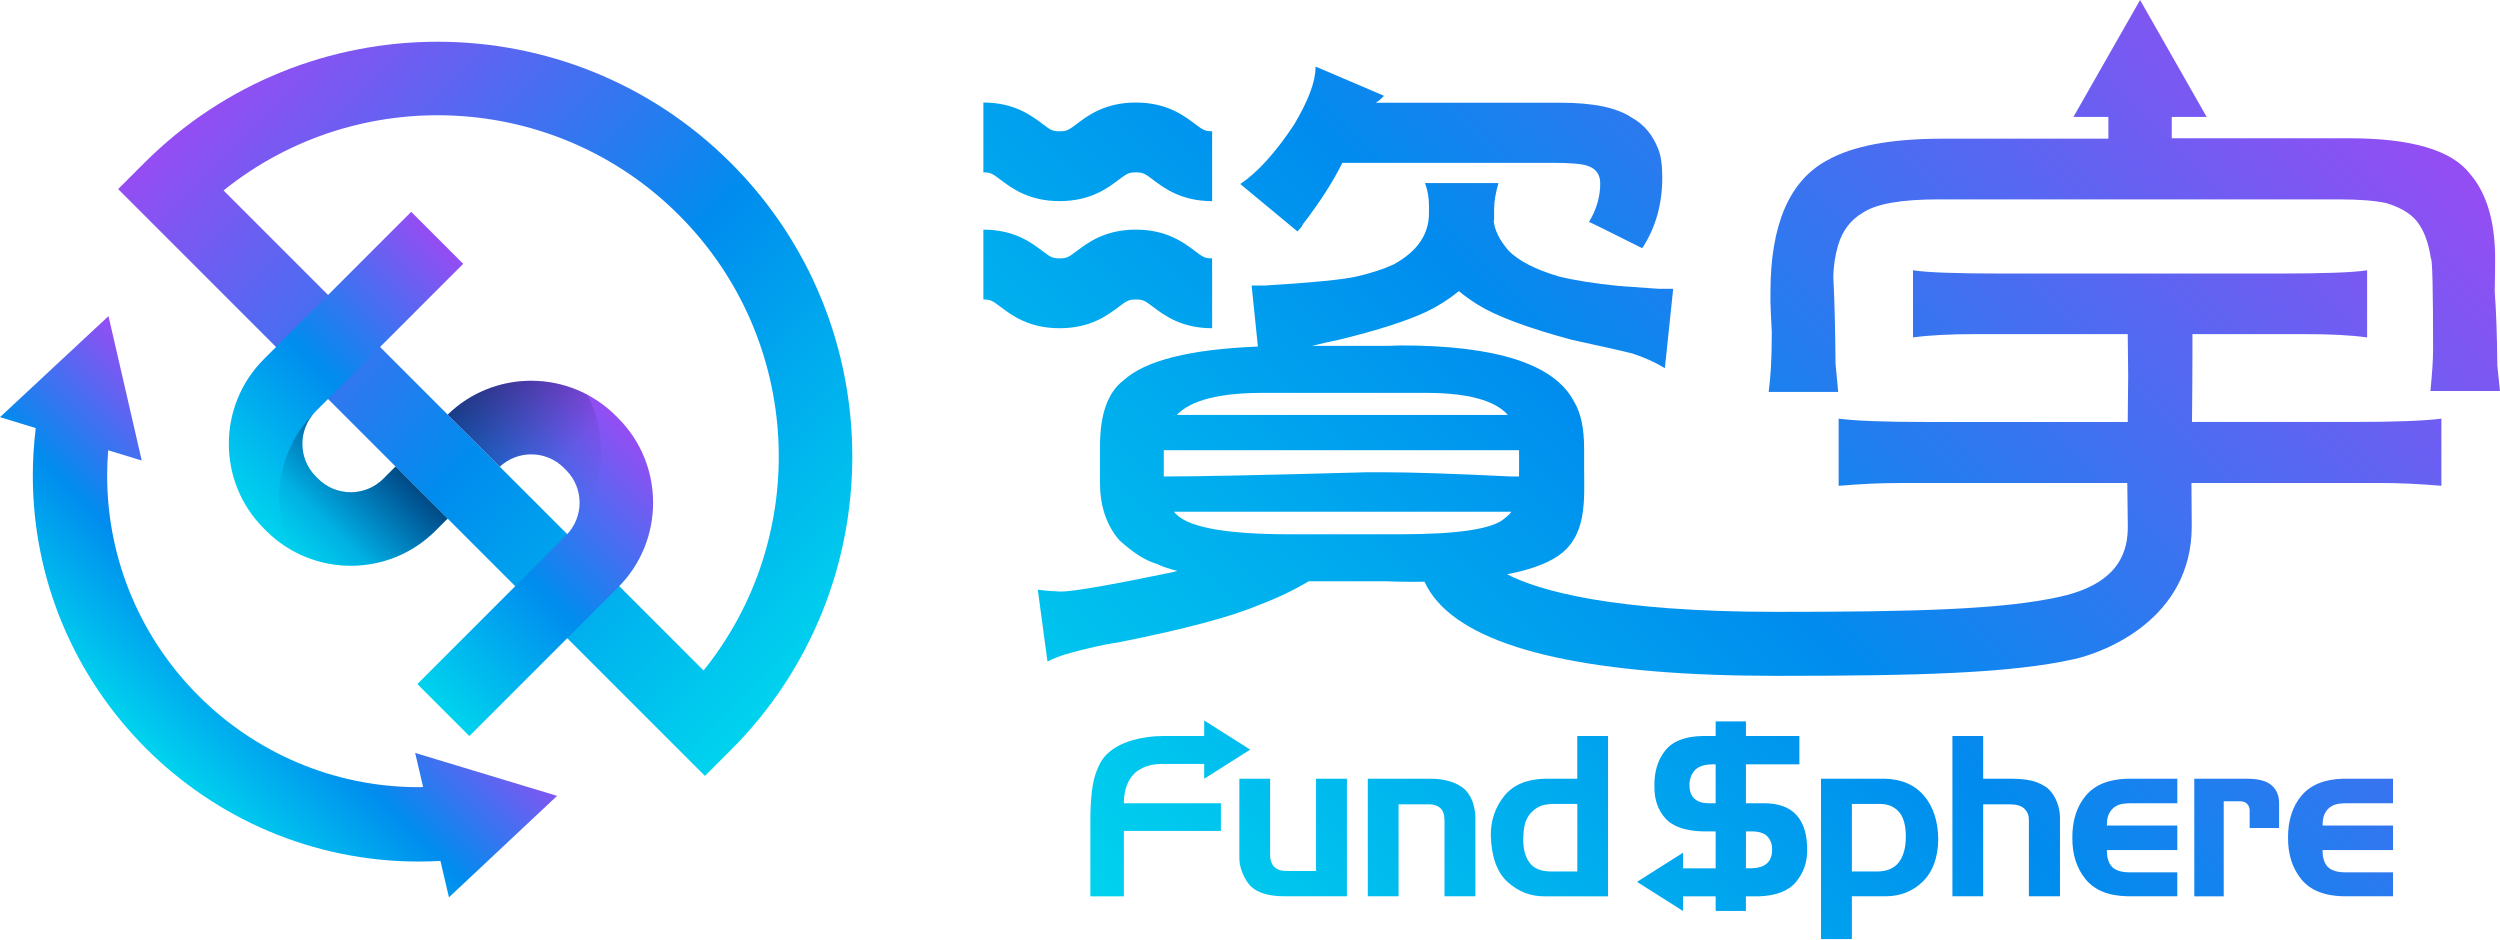
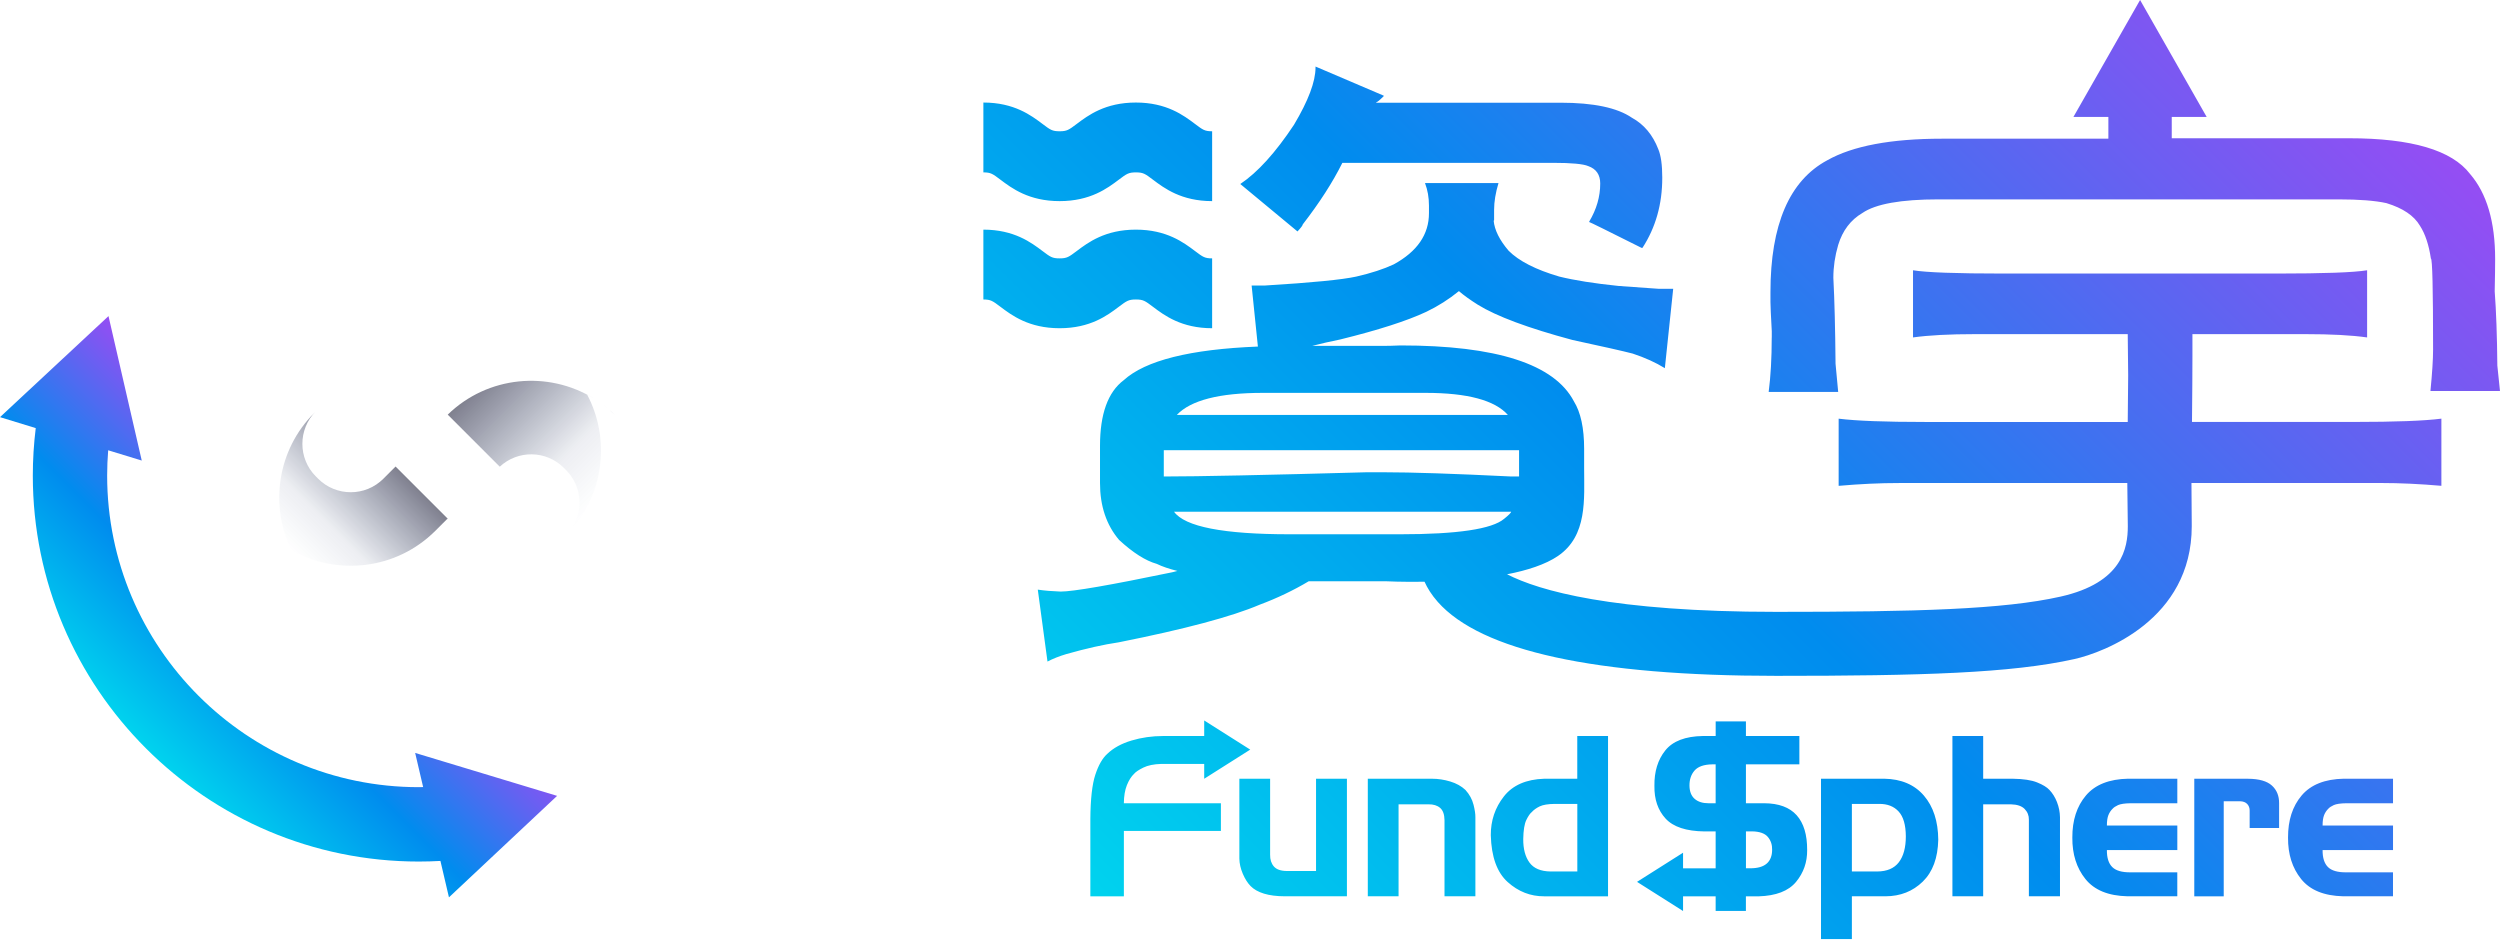
<svg xmlns="http://www.w3.org/2000/svg" xmlns:xlink="http://www.w3.org/1999/xlink" id="uuid-39e4f649-1cb4-454b-9dca-48843d60f0c0" viewBox="0 0 1024 385">
  <defs>
    <style>.uuid-efaf251d-7b08-4d0c-ada8-39f74efa3ee2{fill:url(#uuid-d7f70d1f-f805-49fc-96f4-15a7ff0a190e);}.uuid-efaf251d-7b08-4d0c-ada8-39f74efa3ee2,.uuid-c268d9dc-7d78-4d73-bd0f-4b8a228e55ce,.uuid-296fcb16-30f2-426f-81d3-d0f807f94a9d,.uuid-782f9e10-980b-499b-9d78-d63417fd1beb,.uuid-ad2ca1db-4665-4b9a-9bd3-152bb3284ef9,.uuid-03c5781f-3385-4834-9dc7-cdf642ff7535,.uuid-2caa4285-8313-4473-98ad-85918197c5dd,.uuid-d6305d3c-b9f4-427e-9e72-775416c7c6eb,.uuid-003c0a62-9d69-4523-a214-857cacfcaa6f,.uuid-57aec94b-8053-48ec-b57f-e9f0d53a8d78,.uuid-74bf7ef6-f94b-40a4-a4a1-588b0211d40e,.uuid-2285dc43-dcc3-46e0-a45e-c489d419caf8,.uuid-cd590b6a-f428-4a29-8f85-6aec35cca213,.uuid-ec02fed5-7619-44a1-ae11-66f89f50b327{stroke-width:0px;}.uuid-c268d9dc-7d78-4d73-bd0f-4b8a228e55ce{fill:url(#uuid-d7ce4ba0-3aa1-4219-8025-c7b0b0cc4924);}.uuid-296fcb16-30f2-426f-81d3-d0f807f94a9d{fill:url(#uuid-dcfba2d1-c3be-46df-8c90-5093abcfc4b0);}.uuid-782f9e10-980b-499b-9d78-d63417fd1beb{fill:url(#uuid-717c9bd7-8e30-43e9-bd1a-b9e5e78853da);}.uuid-ad2ca1db-4665-4b9a-9bd3-152bb3284ef9{fill:url(#uuid-e40e31cc-e5a5-459e-8a04-f968c29e3ab3);}.uuid-03c5781f-3385-4834-9dc7-cdf642ff7535{fill:url(#uuid-b8e6f66f-a86c-447e-808b-7c5519495e9d);}.uuid-2caa4285-8313-4473-98ad-85918197c5dd{fill:url(#uuid-e5e683c8-5ed5-45e9-98be-8d61e7ba4474);}.uuid-d6305d3c-b9f4-427e-9e72-775416c7c6eb{fill:url(#uuid-57723589-8093-4d1e-ad86-f0ada4f4a644);}.uuid-003c0a62-9d69-4523-a214-857cacfcaa6f{fill:url(#uuid-0f9711a8-b53e-45b6-92ed-bdc0ff99dfc3);}.uuid-8aa2a517-a720-443f-a5e9-8c80aa07a9a2{opacity:.5;}.uuid-57aec94b-8053-48ec-b57f-e9f0d53a8d78{fill:url(#uuid-b7dc3009-85d9-4452-8575-4e0419e977cc);}.uuid-74bf7ef6-f94b-40a4-a4a1-588b0211d40e{fill:url(#uuid-cb3ae4d0-ba15-4b64-a476-82061efcbbc6);}.uuid-2285dc43-dcc3-46e0-a45e-c489d419caf8{fill:url(#uuid-bc7fb530-df37-4d63-8996-76127060a5f0);}.uuid-cd590b6a-f428-4a29-8f85-6aec35cca213{fill:url(#uuid-b1d7a582-ef56-445f-aa6d-94f287930270);}.uuid-ec02fed5-7619-44a1-ae11-66f89f50b327{fill:url(#uuid-a9ad2f84-df21-483c-9fd8-52a4db864f85);}</style>
    <linearGradient id="uuid-a9ad2f84-df21-483c-9fd8-52a4db864f85" x1="487.76" y1="408.28" x2="918.41" y2="-22.36" gradientUnits="userSpaceOnUse">
      <stop offset="0" stop-color="#00d3ee" />
      <stop offset=".47" stop-color="#008cee" />
      <stop offset="1" stop-color="#954df3" />
    </linearGradient>
    <linearGradient id="uuid-0f9711a8-b53e-45b6-92ed-bdc0ff99dfc3" x1="57.89" y1="304.62" x2="138.73" y2="223.77" xlink:href="#uuid-a9ad2f84-df21-483c-9fd8-52a4db864f85" />
    <linearGradient id="uuid-b8e6f66f-a86c-447e-808b-7c5519495e9d" x1="1786.1" y1="3030.97" x2="1786.1" y2="2691.05" gradientTransform="translate(-3052.02 -627.86) rotate(-45)" xlink:href="#uuid-a9ad2f84-df21-483c-9fd8-52a4db864f85" />
    <linearGradient id="uuid-d7f70d1f-f805-49fc-96f4-15a7ff0a190e" x1="1637.5" y1="2832.24" x2="1771.88" y2="2832.24" gradientTransform="translate(-3052.02 -627.86) rotate(-45)" xlink:href="#uuid-a9ad2f84-df21-483c-9fd8-52a4db864f85" />
    <linearGradient id="uuid-b1d7a582-ef56-445f-aa6d-94f287930270" x1="1637.5" y1="2834.41" x2="1637.6" y2="2834.41" gradientTransform="translate(-3052.02 -627.86) rotate(-45)" gradientUnits="userSpaceOnUse">
      <stop offset="0" stop-color="#001c5d" stop-opacity="0" />
      <stop offset=".33" stop-color="rgba(0,17,69,.37)" stop-opacity=".37" />
      <stop offset="1" stop-color="#00011e" />
    </linearGradient>
    <linearGradient id="uuid-d7ce4ba0-3aa1-4219-8025-c7b0b0cc4924" x1="1637.66" y1="2837.89" x2="1637.9" y2="2837.89" xlink:href="#uuid-b1d7a582-ef56-445f-aa6d-94f287930270" />
    <linearGradient id="uuid-bc7fb530-df37-4d63-8996-76127060a5f0" x1="1639.22" y1="2847.31" x2="1693.59" y2="2847.31" xlink:href="#uuid-b1d7a582-ef56-445f-aa6d-94f287930270" />
    <linearGradient id="uuid-717c9bd7-8e30-43e9-bd1a-b9e5e78853da" x1="1637.98" y1="2842.71" x2="1639.22" y2="2842.71" xlink:href="#uuid-b1d7a582-ef56-445f-aa6d-94f287930270" />
    <linearGradient id="uuid-dcfba2d1-c3be-46df-8c90-5093abcfc4b0" x1="1636.89" y1="2901.51" x2="1772.06" y2="2901.51" gradientTransform="translate(-3052.02 -627.86) rotate(-45)" xlink:href="#uuid-a9ad2f84-df21-483c-9fd8-52a4db864f85" />
    <linearGradient id="uuid-e40e31cc-e5a5-459e-8a04-f968c29e3ab3" x1="1747.22" y1="2920.95" x2="1747.22" y2="2851.84" xlink:href="#uuid-b1d7a582-ef56-445f-aa6d-94f287930270" />
    <linearGradient id="uuid-57723589-8093-4d1e-ad86-f0ada4f4a644" x1="1771.69" y1="2896.7" x2="1771.69" y2="2893.46" xlink:href="#uuid-b1d7a582-ef56-445f-aa6d-94f287930270" />
    <linearGradient id="uuid-e5e683c8-5ed5-45e9-98be-8d61e7ba4474" x1="1772" y1="2900.83" x2="1772" y2="2897.51" xlink:href="#uuid-b1d7a582-ef56-445f-aa6d-94f287930270" />
    <linearGradient id="uuid-cb3ae4d0-ba15-4b64-a476-82061efcbbc6" x1="1723.64" y1="2921.06" x2="1723.64" y2="2921" xlink:href="#uuid-b1d7a582-ef56-445f-aa6d-94f287930270" />
    <linearGradient id="uuid-b7dc3009-85d9-4452-8575-4e0419e977cc" x1="1771.2" y1="2893.45" x2="1771.2" y2="2890.26" xlink:href="#uuid-b1d7a582-ef56-445f-aa6d-94f287930270" />
  </defs>
  <path class="uuid-ec02fed5-7619-44a1-ae11-66f89f50b327" d="M897.84,172.83c.12-11.67.18-20.65.18-26.93v-9.04h46.32c10.45,0,18.86.45,25.23,1.35v-27.51c-5.41.9-17.78,1.35-37.13,1.35h-111.74c-19.35,0-31.72-.45-37.13-1.35v27.51c6.49-.9,14.96-1.35,25.41-1.35h62.54c0,2.18.06,7.82.18,16.93,0,1.03-.06,7.38-.18,19.05h-82.9c-16.46,0-28.3-.45-35.51-1.35v27.51c8.77-.77,17-1.15,24.69-1.15h93.54l.21,17.67c0,8.8-2.13,23.14-27.54,28.85-23.4,5.26-58.97,6.25-116.42,6.25-67.2,0-97.16-8.66-110.3-15.39,8.21-1.6,15.71-3.98,20.88-7.52,12.11-8.28,10.69-23.29,10.69-35.99v-7.89c0-8.47-1.4-14.94-4.19-19.44-8-15.26-31.68-22.9-71.05-22.9-2.79.13-5.27.19-7.43.19h-28.75c3.6-.92,7.58-1.86,11.47-2.62,15.62-3.85,27.4-7.63,35.32-11.35,4.8-2.31,9.25-5.13,13.34-8.47,1.92,1.67,4.51,3.53,7.75,5.58,7.69,4.75,20.61,9.56,38.75,14.43,12.49,2.69,20.73,4.55,24.69,5.58,5.05,1.67,9.43,3.66,13.16,5.97l3.42-32.52h-6.13l-16.22-1.15c-9.97-1.02-18.08-2.31-24.33-3.85-9.61-2.82-16.52-6.35-20.73-10.58-3.73-4.36-5.77-8.47-6.13-12.32.12,0,.18-.06.18-.19v-4.23c0-3.33.6-6.99,1.8-10.97h-30.1c1.08,2.82,1.62,5.9,1.62,9.24v3.08c0,8.73-4.81,15.72-14.42,20.97-4.09,1.92-9.19,3.59-15.32,5-5.77,1.28-18.2,2.5-37.31,3.66h-5.59c1.3,12.37,2.15,20.69,2.57,25.01-27.74,1.1-46.08,5.69-54.96,13.78-6.48,4.88-9.71,13.85-9.71,26.94v15.2c0,9.37,2.6,17.13,7.81,23.28,5.71,5.26,10.86,8.53,15.43,9.81,2.26,1.1,5.1,2.06,8.47,2.9-.74.19-1.47.38-2.22.56-25.35,5.26-40.55,7.89-45.6,7.89-3.6-.13-6.67-.39-9.19-.77h-.18l3.97,29.44c2.16-1.15,4.74-2.18,7.75-3.08,8.17-2.31,15.32-3.91,21.45-4.81,27.03-5.39,46.26-10.52,57.67-15.39,7.22-2.7,13.94-5.91,20.14-9.62h31.46s6.61.35,15.97.2c1.15,2.57,2.87,5.37,5.42,8.26,17.79,20.1,64.44,30.29,138.65,30.29,59.34,0,96.38-1.1,122.17-6.89,11.88-2.67,48.01-16.06,48.01-54.43l-.12-17.67h77.68c7.69,0,15.92.39,24.69,1.15v-27.51c-6.97.9-18.92,1.35-35.87,1.35h-66.32ZM517.26,160.92h66.66c17.14,0,28.38,3.02,33.71,9.04h-135.61c5.71-6.03,17.46-9.04,35.24-9.04ZM476.69,195.17v-10.78h145.52v10.78h-3.24c-23.36-1.15-40.76-1.73-52.19-1.73h-7.05c-41.4,1.15-69.01,1.73-82.85,1.73h-.19ZM573.45,218.84h-45.14c-27.18,0-42.99-3.08-47.43-9.24h138.09c0,.38-.95,1.35-2.86,2.89-4.95,4.23-19.17,6.35-42.66,6.35ZM725.72,138.2v-2.51c-.35-6.41-.54-10.39-.54-11.93v-4.04c0-27.7,7.75-45.72,23.25-54.06,10.45-5.9,26.13-8.85,47.03-8.85h68.13v-8.92h-14.31L876.58,0l27.28,47.9h-14.31v8.73h72.63c25.58,0,42.11,4.88,49.56,14.63,6.85,7.95,10.27,19.55,10.27,34.82,0,3.2-.06,7.63-.18,13.27.61,8.08.97,18.22,1.08,30.39,0,.13.36,3.59,1.08,10.4h-28.48c.72-7.32,1.08-12.96,1.08-16.93,0-24.89-.29-37.32-.9-37.32-.84-5.64-2.34-10.13-4.5-13.46-2.41-4.1-6.97-7.18-13.7-9.23-4.68-1.03-11.24-1.54-19.65-1.54h-163.82c-15.38,0-25.77,1.86-31.18,5.58-4.81,2.83-8.12,7.18-9.92,13.09-1.32,4.49-1.98,8.97-1.98,13.46.47,8.97.77,20.71.9,35.21l1.08,11.54h-28.47c.83-6.41,1.25-13.85,1.25-22.31ZM434.02,134.44c-12.6,0-19.59-5.28-24.23-8.77-3.22-2.43-3.98-3-7-3v-28.61c12.6,0,19.59,5.28,24.23,8.77,3.22,2.43,3.98,3,7,3s3.78-.58,7-3c4.63-3.49,11.63-8.77,24.23-8.77s19.6,5.28,24.23,8.77c3.22,2.43,3.98,3,7.01,3v28.61c-12.6,0-19.6-5.28-24.23-8.77-3.22-2.43-3.98-3-7-3s-3.79.58-7.01,3c-4.63,3.49-11.63,8.77-24.23,8.77ZM531.45,94.8c-13.94-11.54-21.75-18.02-23.43-19.43,7.09-4.74,14.42-12.83,21.99-24.25,5.89-9.88,8.83-17.7,8.83-23.48v-.38l27.94,11.93v.19c-1.68,1.67-2.7,2.5-3.06,2.5v.19h75.51c13.45,0,23.19,2.05,29.2,6.16,4.92,2.69,8.53,6.99,10.81,12.89,1.08,2.57,1.62,6.42,1.62,11.55v.19c0,10.78-2.7,20.33-8.11,28.67h-.36c-14.06-7.05-21.21-10.58-21.45-10.58v-.19c3-5,4.51-10.2,4.51-15.59,0-3.59-1.62-5.97-4.87-7.12-2.05-.9-6.85-1.35-14.42-1.35h-86.33c-3.96,7.96-9.37,16.36-16.22,25.21,0,.38-.72,1.35-2.16,2.89ZM409.79,73.61c-3.22-2.43-3.98-3-7-3v-28.61c12.6,0,19.59,5.28,24.23,8.77,3.22,2.43,3.98,3,7,3s3.78-.58,7-3c4.63-3.49,11.63-8.77,24.23-8.77s19.6,5.28,24.23,8.77c3.22,2.43,3.98,3,7.01,3v28.61c-12.6,0-19.6-5.28-24.23-8.77-3.22-2.43-3.98-3-7-3s-3.79.58-7.01,3c-4.63,3.49-11.63,8.77-24.23,8.77s-19.59-5.28-24.23-8.77ZM460.34,329.01h39.74v11.34h-39.74v26.78h-13.73v-31.68c.06-8.13.73-14.17,2.03-18.11,1.29-3.94,2.93-6.8,4.91-8.57,2.49-2.4,5.8-4.21,9.92-5.45,4.12-1.23,8.44-1.85,12.94-1.85h16.83v-6.37l18.85,11.94-18.85,11.94v-6.08h-17.6c-3.03.09-5.48.59-7.34,1.51-1.86.92-3.12,1.76-3.78,2.54-1.17,1.11-2.15,2.66-2.95,4.66-.8,2-1.21,4.46-1.24,7.4ZM539.05,318.97h12.65v48.15h-25.38c-3.36,0-6.22-.36-8.57-1.08-2.36-.72-4.19-1.76-5.51-3.11-1.23-1.26-2.3-2.95-3.2-5.06-.9-2.12-1.37-4.18-1.4-6.19v-32.72h12.6v31.14c-.03,1.98.48,3.58,1.53,4.79,1.05,1.22,2.79,1.84,5.22,1.87h12.06v-37.8ZM603.55,329.57c.54,2.18.79,3.89.77,5.15v32.4h-12.65v-31.19c-.03-2.34-.63-4.01-1.8-5.02-1.17-1-2.75-1.49-4.73-1.46h-12.29v37.67h-12.6v-48.15h26.37c2.43,0,4.9.38,7.4,1.13,2.5.75,4.58,1.91,6.23,3.47,1.65,1.83,2.75,3.83,3.29,6.01ZM646.06,318.97h-13.55c-7.41.24-12.92,2.66-16.52,7.25-3.6,4.59-5.39,9.89-5.36,15.89.24,8.85,2.54,15.24,6.91,19.17,4.37,3.93,9.35,5.88,14.96,5.85h26.15v-65.66h-12.6v17.51ZM646.06,356.96h-10.98c-4.02-.06-6.89-1.28-8.62-3.67-1.73-2.39-2.57-5.59-2.54-9.61.06-3.6.48-6.2,1.26-7.81.78-1.6,1.53-2.69,2.25-3.26.81-.9,1.89-1.67,3.24-2.32,1.35-.64,3.38-.98,6.08-1.01h9.32v27.68ZM722.62,329.01h-7.49v-15.93h21.89v-11.61h-21.89v-5.99h-12.39v5.99h-5.28c-7.17.12-12.29,2.09-15.35,5.9-3.06,3.81-4.55,8.66-4.46,14.54-.09,5.49,1.43,9.95,4.57,13.37,3.13,3.42,8.45,5.18,15.95,5.27h4.56v15.12h-13.35v-6.4l-18.85,11.94,18.85,11.94v-6.01h13.35v5.99h12.39v-5.99h5.19c7.14-.21,12.26-2.18,15.35-5.92,3.09-3.74,4.6-8.08,4.55-13.03.03-6.27-1.4-11.03-4.3-14.27-2.9-3.24-7.33-4.88-13.3-4.91ZM699.76,329.01c-2.37,0-4.25-.6-5.63-1.8-1.38-1.2-2.09-3-2.12-5.4-.03-2.52.67-4.59,2.09-6.21,1.42-1.62,3.83-2.46,7.22-2.52h1.41v15.93h-2.98ZM723.68,353.69c-1.46,1.31-3.71,1.96-6.77,1.96h-1.77v-15.12h2.53c3.09.06,5.24.83,6.46,2.3,1.22,1.47,1.79,3.23,1.73,5.27,0,2.43-.73,4.3-2.18,5.6ZM771.76,318.97h-25.88v65.66h12.65v-17.51h13.82c6.06-.03,11.13-2.03,15.21-6.01,4.08-3.98,6.19-9.7,6.35-17.17-.06-7.53-2.02-13.55-5.87-18.05-3.86-4.5-9.28-6.81-16.27-6.93ZM777.77,353.18c-1.91,2.49-4.85,3.75-8.84,3.78h-10.4v-27.68h11.21c3.36-.03,6.01,1.01,7.94,3.11,1.94,2.1,2.92,5.49,2.95,10.17,0,4.59-.95,8.13-2.86,10.62ZM842.55,328.58c.78,2,1.18,4.04,1.22,6.14v32.4h-12.74v-31.37c.03-1.71-.55-3.17-1.73-4.39-1.19-1.22-3.07-1.85-5.65-1.91h-11.34v37.67h-12.6v-65.66h12.6v17.51h12.11c4.32.06,7.65.56,9.99,1.51,2.34.94,4.02,1.97,5.04,3.08,1.29,1.35,2.32,3.02,3.11,5.02ZM871.71,318.97h20.12v10.04h-19.08c-2.43.03-4.16.29-5.2.76-1.04.48-1.76.96-2.18,1.44-.78.75-1.37,1.64-1.78,2.68-.41,1.04-.61,2.45-.61,4.25h28.85v10.04h-28.85c-.03,3.15.7,5.47,2.18,6.95,1.49,1.49,3.98,2.21,7.49,2.18h19.17v9.81h-20.39c-7.86-.18-13.61-2.54-17.24-7.07-3.63-4.53-5.42-10.19-5.36-16.97-.03-7.08,1.83-12.83,5.58-17.26,3.75-4.42,9.51-6.71,17.28-6.86ZM930.55,321.74c2.01,1.82,3,4.24,2.97,7.27v10.13h-12.06v-7.16c0-1.08-.34-1.97-1.01-2.68-.68-.7-1.63-1.07-2.86-1.1h-6.75v38.93h-12.06v-48.15h22.01c4.5.03,7.76.95,9.77,2.77ZM960.06,318.97h20.12v10.04h-19.08c-2.43.03-4.16.29-5.2.76-1.04.48-1.76.96-2.18,1.44-.78.75-1.37,1.64-1.78,2.68-.41,1.04-.61,2.45-.61,4.25h28.85v10.04h-28.85c-.03,3.15.7,5.47,2.18,6.95,1.49,1.49,3.98,2.21,7.49,2.18h19.17v9.81h-20.39c-7.86-.18-13.61-2.54-17.24-7.07-3.63-4.53-5.42-10.19-5.36-16.97-.03-7.08,1.83-12.83,5.58-17.26,3.75-4.42,9.51-6.71,17.28-6.86Z" />
  <path class="uuid-003c0a62-9d69-4523-a214-857cacfcaa6f" d="M228.17,325.98l-58.12-17.58,3.27,13.98c-.6,0-1.2.04-1.8.04-70.38,0-127.63-57.26-127.63-127.63,0-3.46.15-6.92.42-10.36l13.75,4.21-13.62-59.17L0,170.86l14.64,4.49c-.79,6.44-1.2,12.96-1.2,19.46,0,87.16,70.91,158.08,158.08,158.08,2.96,0,5.92-.09,8.88-.25l3.49,14.91,44.28-41.55Z" />
-   <path class="uuid-03c5781f-3385-4834-9dc7-cdf642ff7535" d="M299.4,307.16l-10.65,10.65L48.39,77.45l10.65-10.65c66.27-66.27,174.09-66.27,240.36,0,66.27,66.27,66.27,174.09,0,240.36ZM91.57,78.02l196.61,196.61c44.2-54.86,40.84-135.61-10.08-186.53-50.92-50.92-131.67-54.29-186.53-10.08Z" />
-   <path class="uuid-efaf251d-7b08-4d0c-ada8-39f74efa3ee2" d="M178.33,217.41l4.74-4.74.03.03.27-.27-21.34-21.34-5.01,5.01c-7.36,7.36-19.34,7.36-26.7,0l-.96-.96c-7.36-7.36-7.36-19.34,0-26.7l60.37-60.37-21.3-21.3-60.37,60.37c-19.11,19.11-19.11,50.2,0,69.31l.96.96c19.11,19.11,50.2,19.11,69.31,0Z" />
  <g class="uuid-8aa2a517-a720-443f-a5e9-8c80aa07a9a2">
    <path class="uuid-cd590b6a-f428-4a29-8f85-6aec35cca213" d="M109.03,217.41c.72.72,1.46,1.4,2.21,2.07-.75-.66-1.49-1.35-2.21-2.07Z" />
    <path class="uuid-c268d9dc-7d78-4d73-bd0f-4b8a228e55ce" d="M113.71,221.52c-.64-.5-1.27-1.01-1.9-1.55.62.53,1.25,1.05,1.9,1.55Z" />
    <path class="uuid-2285dc43-dcc3-46e0-a45e-c489d419caf8" d="M130.33,196.11l-.96-.96c-7.36-7.36-7.36-19.34,0-26.7-.14.14-.26.29-.39.43l-.27.27c-15.16,15.16-18.28,37.86-9.38,56.13,18.72,10.71,43.04,8.09,59-7.87l4.74-4.74.03.03.27-.27-21.34-21.34-5.01,5.01c-7.36,7.36-19.34,7.36-26.7,0Z" />
    <path class="uuid-782f9e10-980b-499b-9d78-d63417fd1beb" d="M119.33,225.28c-1.78-1.02-3.51-2.16-5.18-3.42,1.67,1.26,3.4,2.4,5.18,3.42Z" />
  </g>
-   <path class="uuid-296fcb16-30f2-426f-81d3-d0f807f94a9d" d="M183.39,169.84l21.32,21.32c7.39-6.89,19-6.76,26.21.44l.96.96c7.36,7.36,7.36,19.34,0,26.7l-60.93,60.93,21.3,21.3,60.93-60.93c19.11-19.11,19.11-50.2,0-69.31l-.96-.96c-18.95-18.95-49.68-19.1-68.82-.46Z" />
  <g class="uuid-8aa2a517-a720-443f-a5e9-8c80aa07a9a2">
    <path class="uuid-ad2ca1db-4665-4b9a-9bd3-152bb3284ef9" d="M230.91,191.6l.96.96c6.87,6.87,7.32,17.77,1.36,25.17,14.31-15.55,16.76-38.16,7.27-56.09.94.5,1.86,1.04,2.77,1.6-18.7-11.53-43.52-9.33-59.88,6.6l21.32,21.32c7.39-6.89,19-6.76,26.21.44Z" />
    <path class="uuid-d6305d3c-b9f4-427e-9e72-775416c7c6eb" d="M246.61,165.48c.87.64,1.71,1.33,2.55,2.03-.83-.71-1.68-1.39-2.55-2.03Z" />
    <path class="uuid-2caa4285-8313-4473-98ad-85918197c5dd" d="M249.78,168.04c.83.72,1.65,1.47,2.43,2.26-.79-.79-1.61-1.53-2.43-2.26Z" />
    <path class="uuid-74bf7ef6-f94b-40a4-a4a1-588b0211d40e" d="M232.65,218.39c-.26.29-.5.59-.78.87.28-.28.53-.57.78-.87h0Z" />
-     <path class="uuid-57aec94b-8053-48ec-b57f-e9f0d53a8d78" d="M243.92,163.65c.91.58,1.81,1.18,2.69,1.83-.88-.65-1.78-1.25-2.69-1.83Z" />
  </g>
</svg>